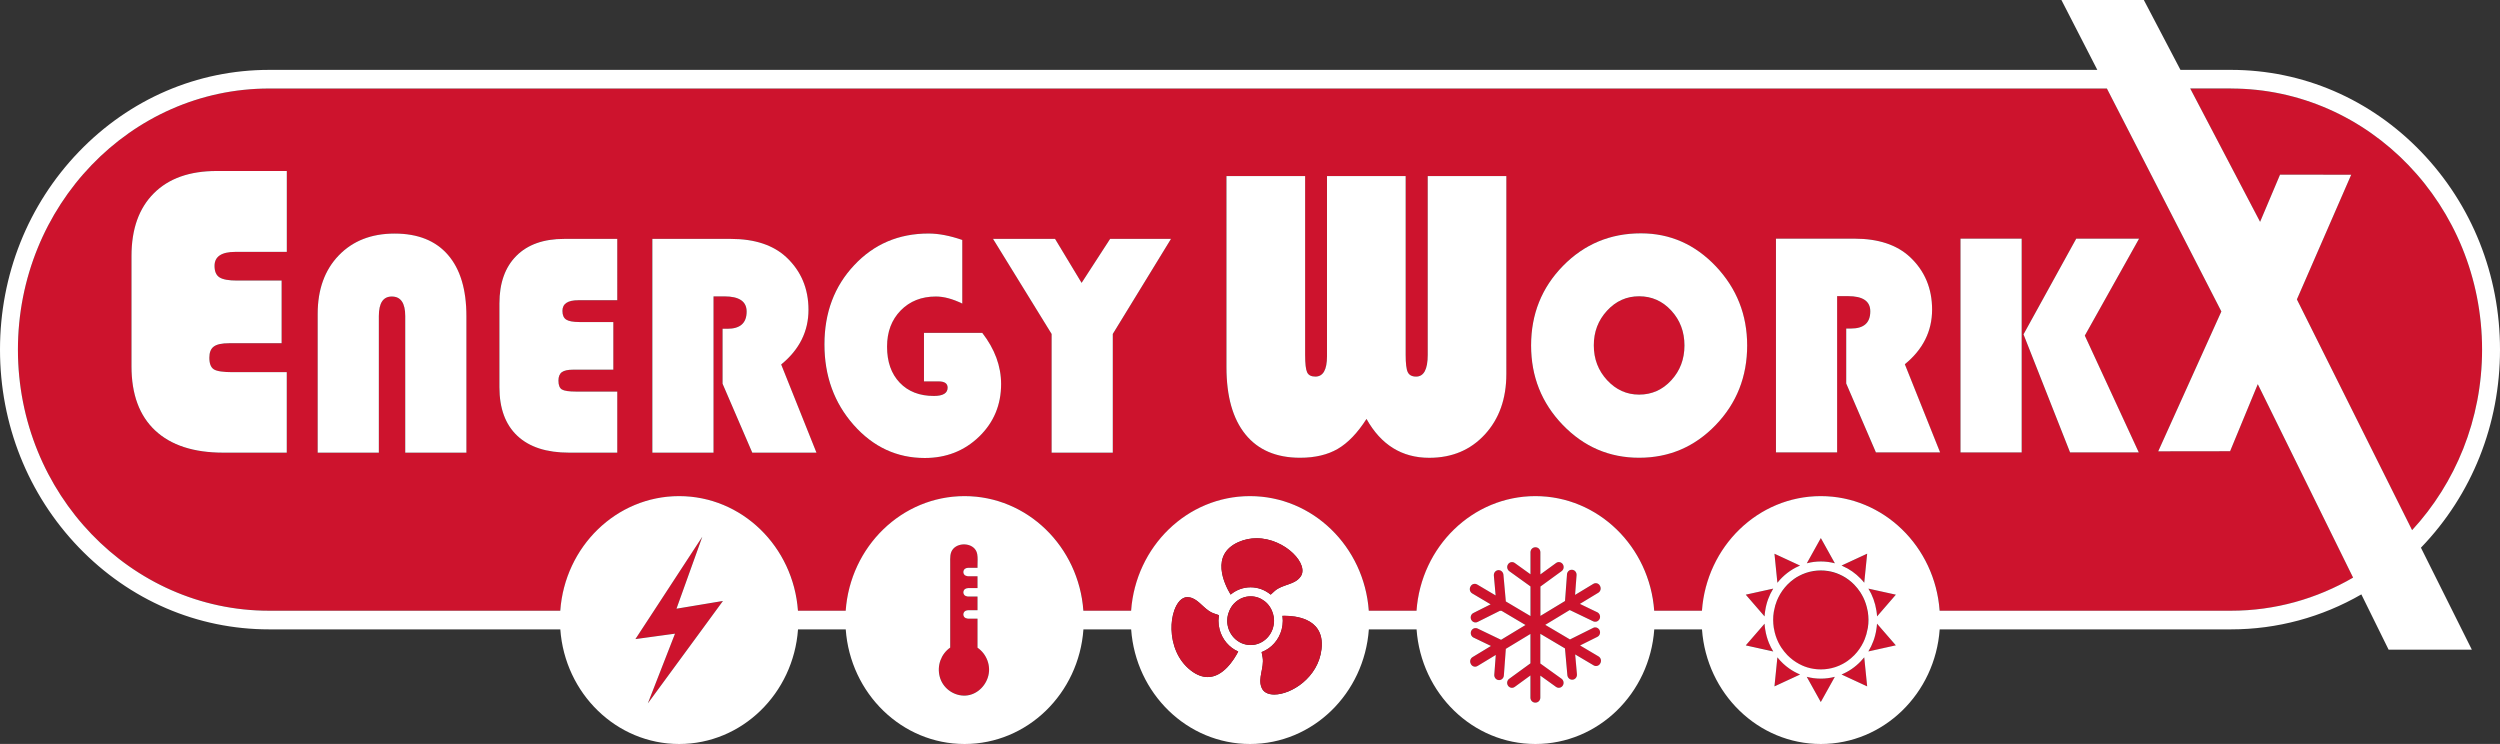
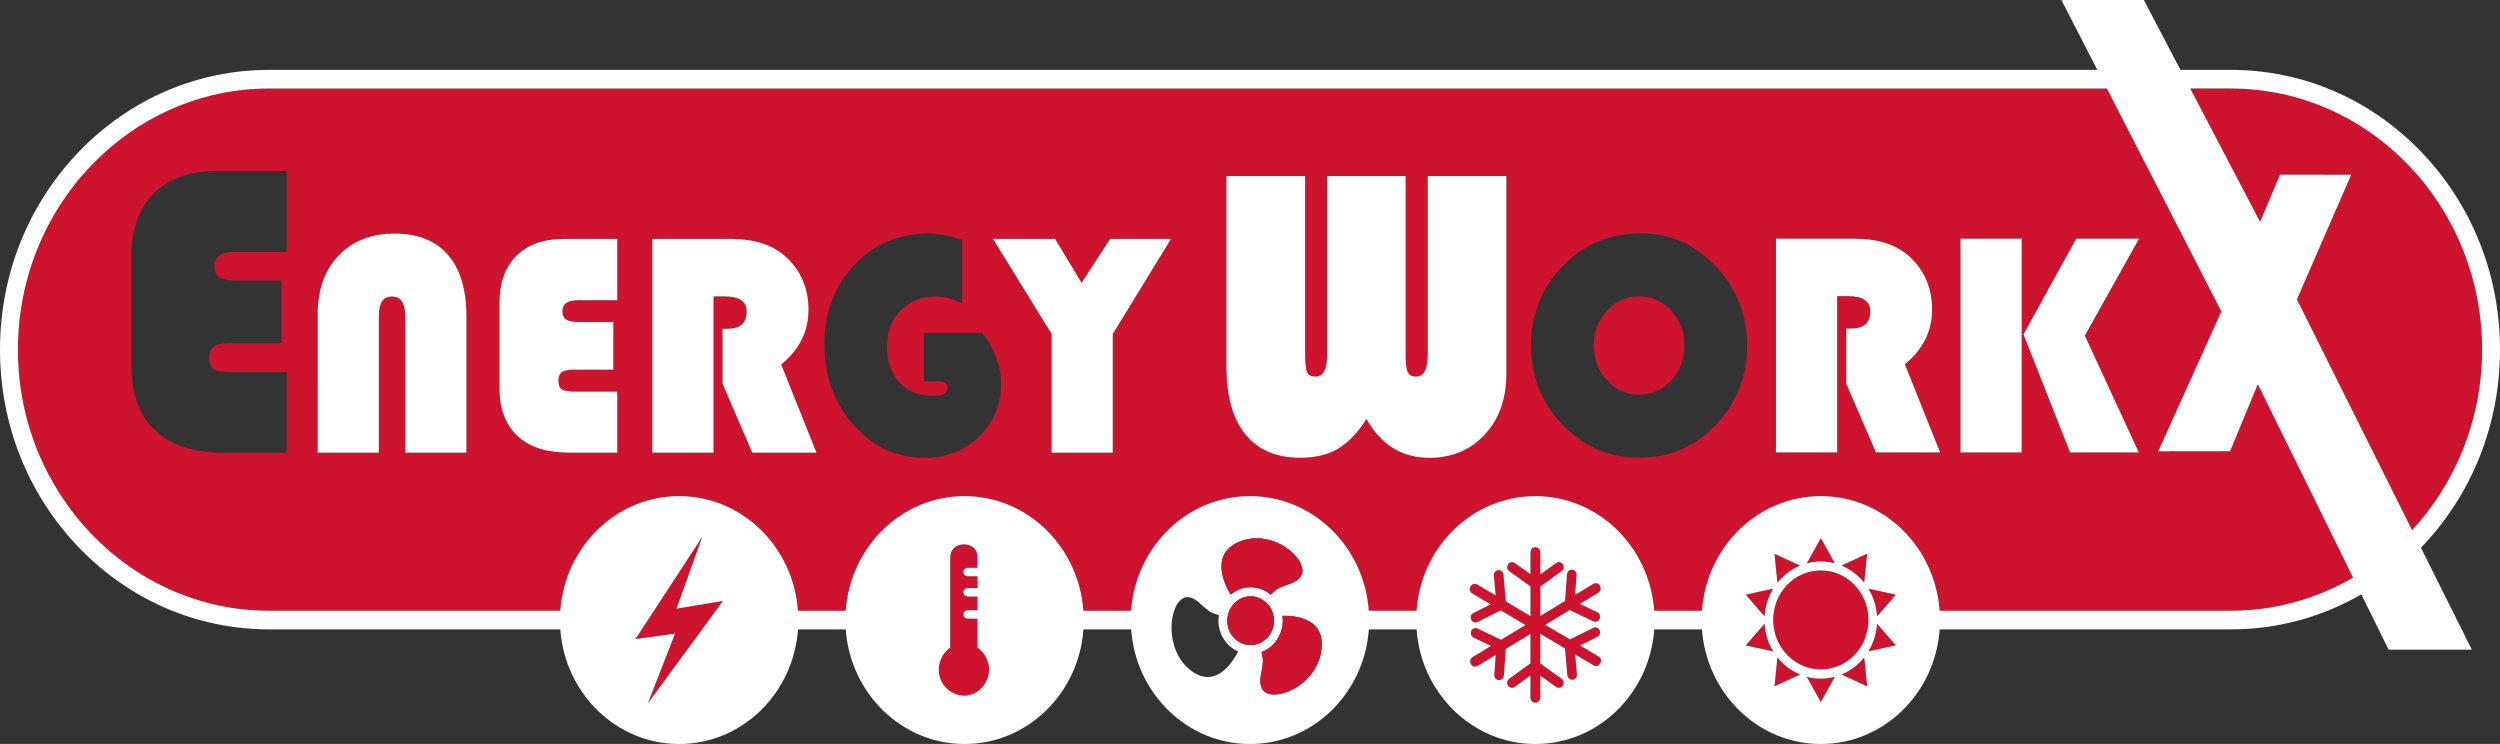
<svg xmlns="http://www.w3.org/2000/svg" version="1.1" id="Calque_1" x="0px" y="0px" viewBox="0 0 520.2 154.8" style="enable-background:new 0 0 520.2 154.8;" xml:space="preserve">
  <rect x="0" y="0" width="520.2" height="154.8" fill="#333333" stroke="none" />
  <style type="text/css">
	.st0{fill:#CD132D;}
	.st1{fill:#FFFFFF;}
</style>
  <path class="st0" d="M474.43,36.34l14.81,0.02l-11.3,25.94l23.97,48.01c9-9.76,14.56-23,14.56-37.56  c0-29.96-23.45-54.33-52.27-54.33h-8.46l14.54,27.75L474.43,36.34z" />
  <path class="st0" d="M141.33,103.24c13.07,0,23.78,10.51,24.73,23.85h9.93c0.95-13.33,11.66-23.85,24.73-23.85  c13.07,0,23.78,10.51,24.73,23.85h9.93c0.95-13.33,11.66-23.85,24.73-23.85c13.07,0,23.78,10.51,24.73,23.85h9.93  c0.95-13.33,11.66-23.85,24.73-23.85c13.07,0,23.78,10.51,24.73,23.85h9.93c0.95-13.33,11.66-23.85,24.73-23.85  c13.07,0,23.78,10.51,24.73,23.85h60.59c9.23,0,17.9-2.51,25.43-6.89L469.8,79.94l-5.76,13.95l-14.96,0.02l13.14-29.1L438.4,18.42  H56c-28.82,0-52.27,24.37-52.27,54.33c0,29.96,23.45,54.33,52.27,54.33h60.59C117.55,113.75,128.25,103.24,141.33,103.24z   M432.02,49.66h13.08l-11.29,20.17l11.22,24.31h-14.3l-9.69-24.57L432.02,49.66z M407.94,49.66h12.73v44.48h-12.73V49.66z   M369.53,49.66h16.34c4.97,0,8.83,1.28,11.57,3.84c3.05,2.87,4.58,6.51,4.58,10.92c0,4.5-1.89,8.29-5.67,11.37l7.34,18.35h-13.36  l-6.18-14.34V68.36h1c2.67,0,4.01-1.19,4.01-3.58c0-2.11-1.55-3.16-4.64-3.16h-2.26v32.52h-12.73V49.66z M325.21,55.33  c4.42-4.52,9.83-6.78,16.23-6.78c6.06,0,11.26,2.29,15.6,6.88c4.34,4.58,6.5,10.07,6.5,16.46c0,6.5-2.18,12.02-6.55,16.55  c-4.37,4.54-9.68,6.81-15.93,6.81c-6.21,0-11.51-2.28-15.9-6.84c-4.39-4.56-6.58-10.07-6.58-16.52  C318.59,65.36,320.8,59.85,325.21,55.33z M255.2,36.64h16.36v37.2c0,1.84,0.14,3.06,0.42,3.64c0.28,0.59,0.85,0.88,1.71,0.88  c1.61,0,2.42-1.41,2.42-4.23V36.64h16.37v37.2c0,1.79,0.15,2.99,0.44,3.6c0.29,0.62,0.87,0.92,1.73,0.92c1.61,0,2.42-1.51,2.42-4.52  v-37.2h16.36v41.18c0,5.14-1.49,9.33-4.47,12.57c-2.98,3.24-6.84,4.86-11.57,4.86c-5.7,0-10.05-2.69-13.06-8.09  c-1.85,2.91-3.84,4.98-5.96,6.22c-2.12,1.24-4.74,1.86-7.86,1.86c-4.95,0-8.73-1.62-11.37-4.86c-2.63-3.24-3.95-7.9-3.95-13.99  V36.64z M219.54,49.71l5.52,9.16l5.93-9.16h12.67l-12.1,19.78v24.7h-12.73v-24.7l-12.2-19.78H219.54z M177.73,55.18  c4.13-4.39,9.29-6.59,15.47-6.59c2.11,0,4.45,0.45,7.02,1.34v13.23c-2.01-0.98-3.84-1.47-5.49-1.47c-2.99,0-5.43,0.97-7.32,2.9  c-1.89,1.93-2.84,4.44-2.84,7.53c0,3.15,0.88,5.65,2.63,7.49c1.76,1.85,4.13,2.77,7.12,2.77c1.9,0,2.85-0.58,2.85-1.73  c0-0.87-0.63-1.3-1.88-1.3h-3.04v-10.1h12.13c2.61,3.37,3.92,6.92,3.92,10.66c0,4.34-1.53,7.99-4.59,10.95  c-3.06,2.95-6.83,4.43-11.3,4.43c-5.81,0-10.74-2.29-14.8-6.88c-4.06-4.58-6.08-10.17-6.08-16.75  C171.54,65.07,173.6,59.57,177.73,55.18z M135.73,49.71h16.34c4.97,0,8.83,1.28,11.57,3.84c3.05,2.87,4.58,6.51,4.58,10.92  c0,4.5-1.89,8.29-5.68,11.37l7.34,18.35h-13.36l-6.18-14.34V68.41h1c2.68,0,4.01-1.19,4.01-3.58c0-2.11-1.55-3.16-4.64-3.16h-2.26  v32.52h-12.73V49.71z M59.67,52.41h-10.7c-2.89,0-4.34,0.97-4.34,2.92c0,1.14,0.34,1.94,1.03,2.38c0.69,0.44,1.91,0.67,3.68,0.67  h9.25v13.05H47.64c-1.49,0-2.54,0.23-3.16,0.69c-0.62,0.46-0.93,1.23-0.93,2.32c0,1.23,0.32,2.04,0.95,2.43  c0.63,0.39,1.93,0.58,3.88,0.58h11.28v16.75H46.49c-6.2,0-10.93-1.54-14.21-4.62c-3.28-3.07-4.92-7.52-4.92-13.33V53.27  c0-5.61,1.55-9.96,4.65-13.05c3.1-3.09,7.46-4.64,13.08-4.64h14.58V52.41z M97.04,94.19H84.31V65.77c0-2.72-0.93-4.07-2.79-4.07  c-1.8,0-2.7,1.36-2.7,4.07v28.42H66.09V65.32c0-5.06,1.46-9.11,4.37-12.16c2.92-3.04,6.8-4.56,11.65-4.56  c4.83,0,8.52,1.48,11.08,4.43c2.56,2.96,3.84,7.2,3.84,12.74V94.19z M107.64,90.68c-2.49-2.33-3.73-5.71-3.73-10.12V63.13  c0-4.26,1.18-7.56,3.53-9.91c2.35-2.35,5.66-3.52,9.92-3.52h11.07v12.78h-8.12c-2.2,0-3.29,0.74-3.29,2.22  c0,0.87,0.26,1.47,0.78,1.81c0.52,0.34,1.45,0.51,2.79,0.51h7.02v9.91h-8.31c-1.13,0-1.93,0.17-2.4,0.52  c-0.47,0.35-0.71,0.93-0.71,1.76c0,0.93,0.24,1.55,0.72,1.84c0.48,0.29,1.46,0.44,2.95,0.44h8.56v12.71h-10  C113.72,94.19,110.13,93.02,107.64,90.68z" />
  <path class="st0" d="M341.07,82.12c2.63,0,4.86-1,6.69-2.98c1.83-1.99,2.74-4.41,2.74-7.25c0-2.85-0.91-5.26-2.74-7.25  c-1.83-1.99-4.06-2.98-6.69-2.98c-2.61,0-4.84,1-6.68,3c-1.84,2-2.76,4.41-2.76,7.23c0,2.82,0.92,5.24,2.77,7.24  C336.25,81.12,338.47,82.12,341.07,82.12z" />
-   <path class="st1" d="M32.01,40.22c-3.1,3.09-4.65,7.44-4.65,13.05v22.97c0,5.81,1.64,10.26,4.92,13.33  c3.28,3.08,8.01,4.62,14.21,4.62h13.18V77.44H48.39c-1.96,0-3.25-0.19-3.88-0.58c-0.63-0.39-0.95-1.2-0.95-2.43  c0-1.09,0.31-1.86,0.93-2.32c0.62-0.46,1.67-0.69,3.16-0.69h10.95V58.38h-9.25c-1.76,0-2.99-0.22-3.68-0.67  c-0.69-0.44-1.03-1.24-1.03-2.38c0-1.95,1.45-2.92,4.34-2.92h10.7V35.58H45.08C39.46,35.58,35.1,37.12,32.01,40.22z" />
  <path class="st1" d="M82.12,48.6c-4.85,0-8.73,1.52-11.65,4.56c-2.92,3.04-4.37,7.09-4.37,12.16v28.87h12.73V65.77  c0-2.72,0.9-4.07,2.7-4.07c1.86,0,2.79,1.36,2.79,4.07v28.42h12.73V65.77c0-5.54-1.28-9.79-3.84-12.74  C90.64,50.07,86.94,48.6,82.12,48.6z" />
  <path class="st1" d="M128.43,81.48h-8.56c-1.48,0-2.47-0.15-2.95-0.44c-0.48-0.29-0.72-0.91-0.72-1.84c0-0.83,0.24-1.41,0.71-1.76  c0.47-0.35,1.27-0.52,2.4-0.52h8.31v-9.91h-7.02c-1.34,0-2.27-0.17-2.79-0.51c-0.52-0.34-0.78-0.94-0.78-1.81  c0-1.48,1.1-2.22,3.29-2.22h8.12V49.71h-11.07c-4.26,0-7.57,1.17-9.92,3.52c-2.35,2.35-3.53,5.65-3.53,9.91v17.43  c0,4.41,1.24,7.79,3.73,10.12c2.49,2.34,6.08,3.5,10.79,3.5h10V81.48z" />
  <path class="st1" d="M148.46,61.67h2.26c3.09,0,4.64,1.05,4.64,3.16c0,2.39-1.34,3.58-4.01,3.58h-1v11.44l6.18,14.34h13.36  l-7.34-18.35c3.78-3.08,5.68-6.88,5.68-11.37c0-4.41-1.53-8.05-4.58-10.92c-2.74-2.56-6.6-3.84-11.57-3.84h-16.34v44.48h12.73V61.67  z" />
-   <path class="st1" d="M192.42,95.3c4.47,0,8.24-1.48,11.3-4.43c3.06-2.96,4.59-6.61,4.59-10.95c0-3.74-1.31-7.29-3.92-10.66h-12.13  v10.1h3.04c1.25,0,1.88,0.43,1.88,1.3c0,1.15-0.95,1.73-2.85,1.73c-2.99,0-5.36-0.92-7.12-2.77c-1.76-1.85-2.63-4.34-2.63-7.49  c0-3.09,0.95-5.59,2.84-7.53c1.89-1.93,4.33-2.9,7.32-2.9c1.65,0,3.48,0.49,5.49,1.47V49.93c-2.57-0.89-4.91-1.34-7.02-1.34  c-6.19,0-11.35,2.19-15.47,6.59c-4.13,4.39-6.19,9.88-6.19,16.49c0,6.58,2.03,12.17,6.08,16.75C181.68,93,186.61,95.3,192.42,95.3z" />
  <polygon class="st1" points="218.82,94.19 231.55,94.19 231.55,69.49 243.66,49.71 230.99,49.71 225.06,58.86 219.54,49.71   206.63,49.71 218.82,69.49 " />
  <path class="st1" d="M270.52,95.25c3.12,0,5.74-0.62,7.86-1.86c2.12-1.24,4.11-3.32,5.96-6.22c3.01,5.39,7.36,8.09,13.06,8.09  c4.73,0,8.59-1.62,11.57-4.86c2.98-3.24,4.47-7.43,4.47-12.57V36.64h-16.36v37.2c0,3.02-0.81,4.52-2.42,4.52  c-0.86,0-1.44-0.31-1.73-0.92c-0.3-0.61-0.44-1.81-0.44-3.6v-37.2h-16.37v37.49c0,2.82-0.81,4.23-2.42,4.23  c-0.86,0-1.43-0.29-1.71-0.88c-0.28-0.59-0.42-1.8-0.42-3.64v-37.2H255.2V76.4c0,6.09,1.32,10.75,3.95,13.99  C261.78,93.63,265.57,95.25,270.52,95.25z" />
-   <path class="st1" d="M341.07,95.25c6.25,0,11.56-2.27,15.93-6.81c4.37-4.54,6.55-10.06,6.55-16.55c0-6.39-2.17-11.87-6.5-16.46  c-4.34-4.58-9.54-6.88-15.6-6.88c-6.4,0-11.8,2.26-16.23,6.78c-4.42,4.52-6.63,10.04-6.63,16.56c0,6.45,2.19,11.96,6.58,16.52  C329.56,92.97,334.86,95.25,341.07,95.25z M334.39,64.65c1.84-2,4.06-3,6.68-3c2.63,0,4.86,0.99,6.69,2.98  c1.83,1.99,2.74,4.4,2.74,7.25c0,2.85-0.91,5.26-2.74,7.25c-1.83,1.99-4.06,2.98-6.69,2.98c-2.59,0-4.81-1-6.66-3  c-1.85-2-2.77-4.41-2.77-7.24C331.63,69.06,332.55,66.65,334.39,64.65z" />
  <path class="st1" d="M382.27,61.62h2.26c3.09,0,4.64,1.05,4.64,3.16c0,2.39-1.34,3.58-4.01,3.58h-1V79.8l6.18,14.34h13.36  l-7.34-18.35c3.78-3.08,5.67-6.88,5.67-11.37c0-4.41-1.53-8.05-4.58-10.92c-2.74-2.56-6.6-3.84-11.57-3.84h-16.34v44.48h12.73V61.62  z" />
  <rect x="407.94" y="49.66" class="st1" width="12.73" height="44.48" />
  <polygon class="st1" points="445.04,94.14 433.81,69.83 445.1,49.66 432.02,49.66 421.05,69.57 430.74,94.14 " />
  <path class="st0" d="M332.63,136.58l-3.83-2.27l3.59-1.79c0.5-0.25,0.71-0.87,0.47-1.38c-0.03-0.07-0.07-0.13-0.11-0.19  c-0.28-0.38-0.79-0.51-1.22-0.3l-0.6,0.3l-4.23,2.11l-3.57-2.11l-1.58-0.93l1.66-1l3.2-1.94l0.24-0.14l0.3,0.14l4.04,1.94l0.55,0.27  c0.41,0.2,0.89,0.07,1.17-0.27c0.06-0.07,0.11-0.15,0.16-0.24c0.23-0.52,0.01-1.14-0.49-1.38l-0.67-0.32l-2.95-1.42l3.83-2.32  c0.48-0.29,0.64-0.92,0.36-1.42l-0.02-0.03l-0.01-0.03c-0.28-0.49-0.89-0.66-1.36-0.37l-3.8,2.3l0.31-4.12  c0.04-0.57-0.37-1.07-0.92-1.11c-0.55-0.04-1.03,0.38-1.07,0.95l-0.41,5.55l-3.32,2.01l-1.8,1.09v-1.09v-5.02l4.41-3.21  c0.45-0.33,0.56-0.97,0.24-1.44c-0.32-0.47-0.94-0.58-1.39-0.25l-3.27,2.38v-4.61c0-0.57-0.45-1.04-1-1.04l-0.03,0l-0.03,0  c-0.55,0-1,0.46-1,1.04v4.58l-3.27-2.35c-0.45-0.33-1.08-0.21-1.39,0.26c-0.31,0.47-0.2,1.12,0.25,1.44l4.41,3.17v5.06v1.11  l-1.88-1.11l-3.25-1.93l-0.5-5.57c-0.05-0.57-0.54-0.99-1.09-0.94c-0.55,0.05-0.95,0.56-0.9,1.13l0.37,4.13l-3.85-2.28  c-0.48-0.28-1.09-0.11-1.36,0.39l-0.01,0.03l-0.02,0.03c-0.27,0.5-0.11,1.13,0.37,1.41l3.83,2.27l-2.67,1.34l-0.91,0.46  c-0.5,0.25-0.71,0.87-0.47,1.38c0.02,0.04,0.04,0.07,0.06,0.1c0.27,0.44,0.81,0.62,1.27,0.39l0.78-0.39l3.88-1.94h0.32l3.27,1.94  l1.73,1.02l-1.51,0.91l-3.58,2.17l-4.52-2.17l-0.37-0.18c-0.38-0.18-0.8-0.1-1.09,0.18c-0.1,0.09-0.18,0.2-0.23,0.33  c-0.23,0.52-0.01,1.14,0.49,1.38l3.62,1.74l-3.83,2.32c-0.48,0.29-0.64,0.92-0.36,1.42l0.02,0.03l0.01,0.03  c0.28,0.49,0.89,0.66,1.36,0.37l3.8-2.3l-0.31,4.12c-0.04,0.57,0.37,1.07,0.92,1.11c0.55,0.04,1.03-0.38,1.07-0.95l0.41-5.55  l5.12-3.1v6.12l-4.41,3.21c-0.45,0.33-0.56,0.97-0.25,1.44c0.32,0.47,0.94,0.58,1.39,0.25l3.27-2.38v4.61c0,0.57,0.45,1.04,1,1.04  l0.03,0l0.03,0c0.55,0,1-0.46,1-1.04v-4.58l3.27,2.35c0.45,0.33,1.07,0.21,1.39-0.26c0.31-0.47,0.2-1.12-0.25-1.44l-4.41-3.17v-6.18  l5.13,3.04l0.5,5.57c0.05,0.57,0.54,0.99,1.09,0.94c0.55-0.05,0.95-0.56,0.9-1.13l-0.37-4.13l3.85,2.28  c0.48,0.28,1.09,0.11,1.36-0.39l0.01-0.03L333,138C333.28,137.5,333.11,136.87,332.63,136.58z" />
  <g>
    <path class="st0" d="M381.79,117.21l-2.92-5.25l-2.92,5.25c0.93-0.25,1.91-0.38,2.92-0.38   C379.88,116.83,380.86,116.96,381.79,117.21z" />
    <path class="st0" d="M374.31,117.79c0.08-0.04,0.16-0.07,0.25-0.1l-5.33-2.47l0.61,6.04C371.03,119.75,372.56,118.56,374.31,117.79   z" />
    <path class="st0" d="M367.17,128.26c0.02-0.4,0.07-0.79,0.13-1.18c0.26-1.67,0.83-3.23,1.67-4.6l-5.71,1.26l2.89,3.34   L367.17,128.26z" />
    <path class="st0" d="M367.3,130.95c-0.06-0.39-0.11-0.78-0.13-1.18l-1.02,1.18l-2.89,3.33l5.71,1.26   c-0.35-0.57-0.65-1.16-0.91-1.79C367.71,132.88,367.45,131.93,367.3,130.95z" />
    <path class="st0" d="M369.84,136.78l-0.61,6.04l5.33-2.47c-0.79-0.33-1.54-0.74-2.24-1.23   C371.39,138.47,370.55,137.68,369.84,136.78z" />
    <path class="st0" d="M375.96,140.83l2.92,5.25l2.92-5.25c-0.93,0.25-1.91,0.38-2.92,0.38   C377.87,141.21,376.89,141.07,375.96,140.83z" />
    <path class="st0" d="M387.17,137.64c-1.12,1.17-2.47,2.1-3.97,2.72l5.33,2.47l-0.61-6.04   C387.68,137.08,387.43,137.36,387.17,137.64z" />
    <path class="st0" d="M390.58,129.78c-0.02,0.4-0.07,0.79-0.13,1.18c-0.26,1.67-0.83,3.23-1.67,4.6l5.71-1.26l-2.89-3.33   L390.58,129.78z" />
    <path class="st0" d="M390.58,128.26l1.02-1.18l2.89-3.34l-5.71-1.26c0.84,1.37,1.41,2.93,1.67,4.6   C390.51,127.47,390.55,127.86,390.58,128.26z" />
    <path class="st0" d="M387.17,120.4c0.26,0.27,0.51,0.56,0.75,0.85l0.61-6.04l-5.33,2.47c0.08,0.03,0.17,0.07,0.25,0.1   C384.84,118.4,386.11,119.3,387.17,120.4z" />
    <path class="st0" d="M388.65,127.37c-0.02-0.1-0.04-0.19-0.06-0.29c-0.17-0.95-0.47-1.86-0.88-2.7c-0.19-0.38-0.4-0.76-0.63-1.11   c-0.37-0.56-0.78-1.08-1.25-1.56c-0.72-0.74-1.54-1.36-2.44-1.84c-0.22-0.12-0.44-0.23-0.67-0.32c-0.74-0.32-1.52-0.56-2.34-0.69   c-0.49-0.08-1-0.12-1.52-0.12c-0.52,0-1.02,0.04-1.52,0.12c-1.07,0.17-2.08,0.52-3,1.01c-0.35,0.19-0.69,0.4-1.02,0.62   c-0.51,0.36-0.99,0.77-1.43,1.22c-0.75,0.78-1.39,1.67-1.87,2.67c-0.1,0.21-0.2,0.42-0.29,0.64c-0.27,0.66-0.46,1.35-0.59,2.07   c-0.02,0.1-0.05,0.19-0.06,0.29c-0.08,0.54-0.13,1.09-0.13,1.65c0,0.56,0.04,1.11,0.13,1.65c0.02,0.1,0.04,0.19,0.06,0.29   c0.17,0.96,0.47,1.87,0.88,2.71c0.19,0.38,0.4,0.75,0.63,1.11c0.37,0.56,0.79,1.09,1.25,1.56c0.72,0.74,1.54,1.36,2.44,1.84   c0.22,0.12,0.44,0.23,0.67,0.33c0.74,0.32,1.52,0.56,2.34,0.69c0.49,0.08,1,0.12,1.52,0.12c0.52,0,1.02-0.04,1.52-0.12   c1.07-0.17,2.08-0.52,3.01-1.01c0.35-0.19,0.69-0.4,1.01-0.62c0.51-0.36,0.99-0.77,1.43-1.22c0.75-0.78,1.39-1.68,1.87-2.67   c0.1-0.21,0.2-0.42,0.28-0.63c0.27-0.66,0.46-1.35,0.59-2.07c0.02-0.1,0.05-0.19,0.06-0.29c0.08-0.54,0.13-1.09,0.13-1.65   C388.77,128.46,388.73,127.9,388.65,127.37z" />
  </g>
  <polygon class="st0" points="140.75,126.67 146.13,111.68 136.08,127.08 134.81,129.02 133.55,130.95 132.23,132.97 140.47,131.84   134.8,146.35 146.1,130.95 147.52,129.02 148.94,127.08 150.42,125.06 " />
  <path class="st0" d="M203.41,134.76c0-1.27,0-2.53,0-3.8c0-0.65,0-1.29,0-1.94c0-0.1,0-0.2,0-0.3c-0.27,0-0.53,0-0.8,0  c-0.39,0-0.78,0-1.18,0c-0.04,0-0.08-0.01-0.12-0.02c-0.12-0.01-0.23-0.04-0.34-0.09c-0.07-0.03-0.15-0.07-0.21-0.12  c-0.05-0.04-0.09-0.09-0.13-0.14c-0.11-0.15-0.17-0.33-0.17-0.51c0-0.18,0.06-0.36,0.17-0.51c0.04-0.05,0.08-0.1,0.13-0.14  c0.06-0.05,0.13-0.08,0.2-0.12h0.01v0c0.11-0.05,0.22-0.08,0.34-0.09c0.04,0,0.08-0.02,0.12-0.02c0.39,0,0.78,0,1.18,0  c0.27,0,0.53,0,0.8,0c0-0.95,0-1.89,0-2.84c-0.27,0-0.53,0-0.8,0c-0.39,0-0.78,0-1.18,0c-0.04,0-0.08-0.01-0.12-0.02  c-0.12-0.01-0.23-0.04-0.34-0.09c-0.07-0.03-0.15-0.07-0.21-0.12c-0.05-0.04-0.09-0.09-0.13-0.14c-0.11-0.15-0.17-0.33-0.17-0.51  c0-0.18,0.06-0.36,0.17-0.51c0.04-0.05,0.08-0.1,0.13-0.14c0.06-0.05,0.14-0.08,0.21-0.12c0.11-0.05,0.22-0.08,0.34-0.09  c0.04,0,0.08-0.02,0.12-0.02c0.39,0,0.78,0,1.18,0c0.27,0,0.53,0,0.8,0c0-0.82,0-1.64,0-2.46c-0.27,0-0.53,0-0.8,0  c-0.39,0-0.78,0-1.18,0c-0.04,0-0.08-0.01-0.12-0.02c-0.12-0.01-0.23-0.04-0.34-0.09c-0.07-0.03-0.15-0.07-0.21-0.12  c-0.05-0.04-0.09-0.09-0.13-0.14c-0.11-0.15-0.17-0.33-0.17-0.51c0-0.18,0.06-0.36,0.17-0.51c0.04-0.05,0.08-0.1,0.13-0.14  c0.06-0.05,0.14-0.08,0.21-0.12c0.11-0.05,0.22-0.08,0.34-0.09c0.04,0,0.08-0.02,0.12-0.02c0.39,0,0.78,0,1.18,0  c0.27,0,0.53,0,0.8,0c0-0.17,0-0.34,0-0.51c0-0.76,0.07-1.58-0.06-2.34c-0.41-2.3-3.72-2.61-5.03-1.06  c-0.69,0.81-0.59,1.85-0.59,2.85c0,1.43,0,2.87,0,4.3c0,1.89,0,3.79,0,5.68c0,0.65,0,1.29,0,1.94c0,0.65,0,1.29,0,1.94  c0,1.27,0,2.53,0,3.8c-1.9,1.33-2.79,3.74-2.18,6.06c0.61,2.3,2.7,3.86,4.95,3.93c2.29,0.07,4.31-1.55,5.05-3.75  C206.32,138.66,205.33,136.09,203.41,134.76z" />
  <path class="st1" d="M503.8,113.91c10.58-10.99,16.4-25.61,16.4-41.16c0-15.55-5.83-30.16-16.4-41.16  c-10.58-10.99-24.64-17.05-39.6-17.05h-10.49L446.09,0h-17.15l7.47,14.54H56c-14.96,0-29.02,6.06-39.6,17.05  C5.83,42.59,0,57.2,0,72.75c0,15.55,5.83,30.16,16.4,41.16c10.58,10.99,24.64,17.05,39.6,17.05h60.59  c0.95,13.33,11.66,23.85,24.73,23.85s23.78-10.51,24.73-23.85h9.93c0.95,13.33,11.66,23.85,24.73,23.85  c13.07,0,23.78-10.51,24.73-23.85h9.93c0.95,13.33,11.66,23.85,24.73,23.85c13.07,0,23.78-10.51,24.73-23.85h9.93  c0.95,13.33,11.66,23.85,24.73,23.85c13.07,0,23.78-10.51,24.73-23.85h9.93c0.95,13.33,11.66,23.85,24.73,23.85  c13.07,0,23.78-10.51,24.73-23.85h60.59c9.66,0,18.93-2.54,27.15-7.28l5.67,11.5h17.32l-10.59-21.21  C503.76,113.94,503.78,113.93,503.8,113.91z M464.2,18.42c28.82,0,52.27,24.37,52.27,54.33c0,14.56-5.55,27.79-14.56,37.56  L477.94,62.3l11.3-25.94l-14.81-0.02l-4.15,9.82l-14.54-27.75H464.2z M148.94,127.08l-1.42,1.94l-1.42,1.94l-11.3,15.4l5.66-14.51  l-8.24,1.13l1.32-2.02l1.27-1.94l1.27-1.94l10.06-15.4l-5.38,14.98l9.67-1.61L148.94,127.08z M205.54,140.99  c-0.73,2.2-2.76,3.83-5.05,3.75c-2.25-0.07-4.35-1.64-4.95-3.93c-0.61-2.32,0.28-4.73,2.18-6.06c0-1.27,0-2.53,0-3.8  c0-0.65,0-1.29,0-1.94c0-0.65,0-1.29,0-1.94c0-1.89,0-3.79,0-5.68c0-1.43,0-2.87,0-4.3c0-1-0.09-2.03,0.59-2.85  c1.31-1.56,4.62-1.24,5.03,1.06c0.14,0.76,0.06,1.57,0.06,2.34c0,0.17,0,0.34,0,0.51c-0.27,0-0.53,0-0.8,0c-0.39,0-0.78,0-1.18,0  c-0.04,0-0.08,0.01-0.12,0.02c-0.12,0.01-0.23,0.04-0.34,0.09c-0.07,0.03-0.15,0.07-0.21,0.12c-0.05,0.04-0.09,0.09-0.13,0.14  c-0.11,0.15-0.17,0.33-0.17,0.51c0,0.18,0.06,0.36,0.17,0.51c0.04,0.05,0.08,0.1,0.13,0.14c0.06,0.05,0.14,0.09,0.21,0.12  c0.11,0.05,0.22,0.08,0.34,0.09c0.04,0,0.08,0.02,0.12,0.02c0.39,0,0.78,0,1.18,0c0.27,0,0.53,0,0.8,0c0,0.82,0,1.64,0,2.46  c-0.27,0-0.53,0-0.8,0c-0.39,0-0.78,0-1.18,0c-0.04,0-0.08,0.01-0.12,0.02c-0.12,0.01-0.23,0.04-0.34,0.09  c-0.07,0.03-0.15,0.07-0.21,0.12c-0.05,0.04-0.09,0.09-0.13,0.14c-0.11,0.15-0.17,0.33-0.17,0.51c0,0.18,0.06,0.36,0.17,0.51  c0.04,0.05,0.08,0.1,0.13,0.14c0.06,0.05,0.14,0.09,0.21,0.12c0.11,0.05,0.22,0.08,0.34,0.09c0.04,0,0.08,0.02,0.12,0.02  c0.39,0,0.78,0,1.18,0c0.27,0,0.53,0,0.8,0c0,0.95,0,1.89,0,2.84c-0.27,0-0.53,0-0.8,0c-0.39,0-0.78,0-1.18,0  c-0.04,0-0.08,0.02-0.12,0.02c-0.12,0.01-0.23,0.04-0.34,0.09v0h-0.01c-0.07,0.03-0.14,0.06-0.2,0.12  c-0.05,0.04-0.09,0.09-0.13,0.14c-0.11,0.15-0.17,0.33-0.17,0.51c0,0.18,0.06,0.36,0.17,0.51c0.04,0.05,0.08,0.1,0.13,0.14  c0.06,0.05,0.14,0.08,0.21,0.12c0.11,0.05,0.22,0.08,0.34,0.09c0.04,0,0.08,0.02,0.12,0.02c0.39,0,0.78,0,1.18,0  c0.27,0,0.53,0,0.8,0c0,0.1,0,0.2,0,0.3c0,0.65,0,1.29,0,1.94c0,1.27,0,2.53,0,3.8C205.33,136.09,206.32,138.66,205.54,140.99z   M251.29,140.88c-1.07,0-2.26-0.4-3.53-1.39c-2.78-2.17-3.91-5.52-3.99-8.53c-0.02-0.67,0.02-1.32,0.1-1.94  c0.09-0.7,0.25-1.35,0.45-1.94c0.58-1.69,1.56-2.83,2.74-2.83c0.13,0,0.27,0.01,0.4,0.04c1.57,0.23,2.64,1.83,4.03,2.79  c0.29,0.2,0.59,0.37,0.91,0.5c0.41,0.16,0.82,0.3,1.23,0.43c-0.05,0.33-0.08,0.66-0.09,1c0,0.05-0.01,0.09-0.01,0.14  c0,0.62,0.08,1.22,0.23,1.8c0.54,2.09,1.98,3.79,3.88,4.62C256.74,137.32,254.51,140.88,251.29,140.88z M257.71,112.79  c1.25-0.55,2.52-0.79,3.75-0.79c6,0,11.21,5.61,9.05,8.12c-1.18,1.56-3.65,1.48-5.22,2.8c-0.31,0.26-0.6,0.53-0.89,0.81  c-1.15-0.95-2.6-1.53-4.18-1.53c-1.58,0-3.02,0.57-4.16,1.52C254.75,121.52,251.79,115.42,257.71,112.79z M260.23,134.22  c-0.67,0-1.31-0.14-1.89-0.39c-0.59-0.26-1.11-0.63-1.56-1.09c-0.48-0.5-0.86-1.11-1.11-1.78c-0.2-0.56-0.32-1.16-0.32-1.8  c0-0.05,0.01-0.09,0.01-0.14c0.01-0.17,0.01-0.35,0.04-0.52c0.06-0.5,0.21-0.97,0.4-1.42c0.24-0.56,0.57-1.07,0.98-1.5  c0.13-0.13,0.26-0.25,0.4-0.37c0.84-0.7,1.89-1.12,3.05-1.12c1.08,0,2.07,0.37,2.88,0.99c0.2,0.15,0.39,0.31,0.56,0.5  c0.41,0.43,0.74,0.94,0.98,1.5c0.18,0.41,0.31,0.84,0.38,1.3c0.03,0.21,0.04,0.42,0.05,0.64c0,0.05,0.01,0.09,0.01,0.14  c0,0.64-0.12,1.24-0.32,1.8c-0.25,0.67-0.62,1.28-1.11,1.78c-0.46,0.48-1.02,0.86-1.63,1.12  C261.49,134.09,260.88,134.22,260.23,134.22z M274.98,135.1c-0.69,5.93-6.32,9.42-9.82,9.42c-1.33,0-2.35-0.5-2.69-1.56  c-0.71-1.85,0.59-4.03,0.27-6.1c-0.06-0.4-0.14-0.79-0.22-1.17c2.04-0.77,3.61-2.54,4.18-4.73c0.15-0.57,0.23-1.18,0.23-1.8  c0-0.05,0-0.09-0.01-0.14c-0.01-0.3-0.03-0.59-0.07-0.87c0.13,0,0.26-0.01,0.4-0.01c1.25,0,3.07,0.15,4.65,0.88  c0.92,0.42,1.75,1.04,2.32,1.94C274.86,131.95,275.19,133.29,274.98,135.1z M333,138l-0.02,0.03l-0.01,0.03  c-0.27,0.5-0.88,0.67-1.36,0.39l-3.85-2.28l0.37,4.13c0.05,0.57-0.35,1.08-0.9,1.13c-0.55,0.05-1.03-0.37-1.09-0.94l-0.5-5.57  l-5.13-3.04v6.18l4.41,3.17c0.45,0.33,0.57,0.97,0.25,1.44c-0.31,0.47-0.93,0.59-1.39,0.26l-3.27-2.35v4.58c0,0.57-0.45,1.04-1,1.04  l-0.03,0l-0.03,0c-0.55,0-1-0.46-1-1.04v-4.61l-3.27,2.38c-0.45,0.33-1.07,0.22-1.39-0.25c-0.32-0.47-0.21-1.12,0.25-1.44l4.41-3.21  v-6.12l-5.12,3.1l-0.41,5.55c-0.04,0.57-0.52,1-1.07,0.95c-0.55-0.04-0.96-0.54-0.92-1.11l0.31-4.12l-3.8,2.3  c-0.48,0.29-1.09,0.12-1.36-0.37l-0.01-0.03l-0.02-0.03c-0.28-0.5-0.12-1.13,0.36-1.42l3.83-2.32l-3.62-1.74  c-0.5-0.24-0.72-0.86-0.49-1.38c0.06-0.13,0.14-0.24,0.23-0.33c0.29-0.27,0.72-0.36,1.09-0.18l0.37,0.18l4.52,2.17l3.58-2.17  l1.51-0.91l-1.73-1.02l-3.27-1.94h-0.32l-3.88,1.94l-0.78,0.39c-0.46,0.23-1.01,0.05-1.27-0.39c-0.02-0.03-0.04-0.06-0.06-0.1  c-0.24-0.52-0.03-1.14,0.47-1.38l0.91-0.46l2.67-1.34l-3.83-2.27c-0.48-0.28-0.65-0.92-0.37-1.41l0.02-0.03l0.01-0.03  c0.27-0.5,0.88-0.67,1.36-0.39l3.85,2.28l-0.37-4.13c-0.05-0.57,0.35-1.08,0.9-1.13c0.55-0.05,1.03,0.37,1.09,0.94l0.5,5.57  l3.25,1.93l1.88,1.11v-1.11v-5.06l-4.41-3.17c-0.45-0.33-0.57-0.97-0.25-1.44c0.31-0.47,0.93-0.59,1.39-0.26l3.27,2.35v-4.58  c0-0.57,0.45-1.04,1-1.04l0.03,0l0.03,0c0.55,0,1,0.46,1,1.04v4.61l3.27-2.38c0.45-0.33,1.07-0.22,1.39,0.25  c0.32,0.47,0.21,1.12-0.24,1.44l-4.41,3.21v5.02v1.09l1.8-1.09l3.32-2.01l0.41-5.55c0.04-0.57,0.52-1,1.07-0.95  c0.55,0.04,0.96,0.54,0.92,1.11l-0.31,4.12l3.8-2.3c0.48-0.29,1.09-0.12,1.36,0.37l0.01,0.03l0.02,0.03  c0.28,0.5,0.12,1.13-0.36,1.42l-3.83,2.32l2.95,1.42l0.67,0.32c0.5,0.24,0.72,0.86,0.49,1.38c-0.04,0.09-0.09,0.17-0.16,0.24  c-0.28,0.34-0.76,0.46-1.17,0.27l-0.55-0.27l-4.04-1.94l-0.3-0.14l-0.24,0.14l-3.2,1.94l-1.66,1l1.58,0.93l3.57,2.11l4.23-2.11  l0.6-0.3c0.43-0.22,0.94-0.08,1.22,0.3c0.04,0.06,0.08,0.12,0.11,0.19c0.24,0.52,0.03,1.14-0.47,1.38l-3.59,1.79l3.83,2.27  C333.11,136.87,333.28,137.5,333,138z M363.26,134.29l2.89-3.33l1.02-1.18c0.02,0.4,0.07,0.79,0.13,1.18  c0.15,0.98,0.41,1.92,0.77,2.81c0.25,0.63,0.56,1.22,0.91,1.79L363.26,134.29z M363.26,123.74l5.71-1.26  c-0.84,1.37-1.42,2.93-1.67,4.6c-0.06,0.39-0.11,0.78-0.13,1.18l-1.02-1.18L363.26,123.74z M369.23,142.82l0.61-6.04  c0.71,0.9,1.55,1.69,2.48,2.34c0.7,0.49,1.45,0.9,2.24,1.23L369.23,142.82z M378.87,146.08l-2.92-5.25  c0.93,0.25,1.91,0.38,2.92,0.38c1.01,0,1.98-0.13,2.92-0.38L378.87,146.08z M383.19,140.35c1.5-0.62,2.85-1.55,3.97-2.72  c0.26-0.27,0.51-0.56,0.75-0.85l0.61,6.04L383.19,140.35z M388.59,130.95c-0.13,0.72-0.32,1.41-0.59,2.07  c-0.09,0.22-0.18,0.43-0.28,0.63c-0.48,0.99-1.12,1.9-1.87,2.67c-0.44,0.45-0.92,0.86-1.43,1.22c-0.32,0.23-0.66,0.43-1.01,0.62  c-0.93,0.5-1.94,0.84-3.01,1.01c-0.49,0.08-1,0.12-1.52,0.12c-0.52,0-1.02-0.04-1.52-0.12c-0.82-0.13-1.6-0.36-2.34-0.69  c-0.23-0.1-0.45-0.21-0.67-0.33c-0.9-0.48-1.72-1.11-2.44-1.84c-0.46-0.48-0.88-1-1.25-1.56c-0.23-0.35-0.44-0.72-0.63-1.11  c-0.41-0.84-0.71-1.75-0.88-2.71c-0.02-0.1-0.04-0.19-0.06-0.29c-0.08-0.54-0.13-1.09-0.13-1.65c0-0.56,0.04-1.11,0.13-1.65  c0.02-0.1,0.04-0.19,0.06-0.29c0.13-0.72,0.32-1.41,0.59-2.07c0.09-0.22,0.18-0.43,0.29-0.64c0.48-0.99,1.12-1.89,1.87-2.67  c0.44-0.45,0.92-0.86,1.43-1.22c0.33-0.23,0.66-0.44,1.02-0.62c0.93-0.5,1.94-0.84,3-1.01c0.49-0.08,1-0.12,1.52-0.12  c0.51,0,1.02,0.04,1.52,0.12c0.82,0.13,1.6,0.36,2.34,0.69c0.23,0.1,0.45,0.21,0.67,0.32c0.9,0.48,1.73,1.11,2.44,1.84  c0.46,0.48,0.88,1,1.25,1.56c0.23,0.36,0.44,0.73,0.63,1.11c0.41,0.84,0.7,1.75,0.88,2.7c0.02,0.1,0.04,0.19,0.06,0.29  c0.08,0.54,0.13,1.09,0.13,1.65c0,0.56-0.04,1.11-0.13,1.65C388.63,130.77,388.6,130.86,388.59,130.95z M369.23,115.22l5.33,2.47  c-0.08,0.03-0.17,0.07-0.25,0.1c-1.75,0.77-3.28,1.97-4.47,3.47L369.23,115.22z M375.96,117.21l2.92-5.25l2.92,5.25  c-0.93-0.25-1.91-0.38-2.92-0.38C377.87,116.83,376.89,116.96,375.96,117.21z M383.19,117.68l5.33-2.47l-0.61,6.04  c-0.24-0.3-0.48-0.58-0.75-0.85c-1.06-1.1-2.32-2-3.73-2.61C383.36,117.75,383.27,117.72,383.19,117.68z M388.77,135.55  c0.84-1.37,1.42-2.93,1.67-4.6c0.06-0.39,0.11-0.78,0.13-1.18l1.02,1.18l2.89,3.33L388.77,135.55z M391.6,127.08l-1.02,1.18  c-0.02-0.4-0.07-0.79-0.13-1.18c-0.26-1.67-0.83-3.23-1.67-4.6l5.71,1.26L391.6,127.08z M464.2,127.08H403.6  c-0.95-13.33-11.66-23.85-24.73-23.85c-13.07,0-23.78,10.51-24.73,23.85h-9.93c-0.95-13.33-11.66-23.85-24.73-23.85  c-13.07,0-23.78,10.51-24.73,23.85h-9.93c-0.95-13.33-11.66-23.85-24.73-23.85c-13.07,0-23.78,10.51-24.73,23.85h-9.93  c-0.95-13.33-11.66-23.85-24.73-23.85c-13.07,0-23.78,10.51-24.73,23.85h-9.93c-0.95-13.33-11.66-23.85-24.73-23.85  s-23.78,10.51-24.73,23.85H56c-28.82,0-52.27-24.37-52.27-54.33c0-29.96,23.45-54.33,52.27-54.33H438.4l23.82,46.39l-13.14,29.1  l14.96-0.02l5.76-13.95l19.83,40.25C482.1,124.57,473.43,127.08,464.2,127.08z" />
  <g>
    <path class="st0" d="M260.23,122.2c1.58,0,3.03,0.57,4.18,1.53c0.29-0.28,0.58-0.55,0.89-0.81c1.56-1.32,4.03-1.24,5.22-2.8   c2.16-2.51-3.05-8.12-9.05-8.12c-1.24,0-2.51,0.24-3.75,0.79c-5.93,2.63-2.96,8.73-1.64,10.93   C257.21,122.77,258.66,122.2,260.23,122.2z" />
-     <path class="st0" d="M253.77,130.95c-0.15-0.57-0.23-1.18-0.23-1.8c0-0.05,0.01-0.09,0.01-0.14c0.01-0.34,0.04-0.67,0.09-1   c-0.41-0.13-0.82-0.27-1.23-0.43c-0.32-0.13-0.62-0.3-0.91-0.5c-1.39-0.96-2.46-2.56-4.03-2.79c-0.14-0.03-0.27-0.04-0.4-0.04   c-1.17,0-2.16,1.14-2.74,2.83c-0.2,0.59-0.35,1.24-0.45,1.94c-0.08,0.62-0.12,1.27-0.1,1.94c0.07,3.01,1.2,6.36,3.99,8.53   c1.28,1,2.46,1.39,3.53,1.39c3.21,0,5.45-3.56,6.36-5.31C255.76,134.75,254.31,133.04,253.77,130.95z" />
    <path class="st0" d="M274.21,130.95c-0.58-0.9-1.41-1.51-2.32-1.94c-1.57-0.72-3.4-0.88-4.65-0.88c-0.14,0-0.27,0-0.4,0.01   c0.04,0.29,0.07,0.58,0.07,0.87c0,0.05,0.01,0.09,0.01,0.14c0,0.62-0.08,1.22-0.23,1.8c-0.57,2.2-2.14,3.96-4.18,4.73   c0.08,0.39,0.16,0.78,0.22,1.17c0.32,2.07-0.98,4.25-0.27,6.1c0.34,1.06,1.36,1.56,2.69,1.56c3.51,0,9.13-3.49,9.82-9.42   C275.19,133.29,274.86,131.95,274.21,130.95z" />
    <path class="st0" d="M264.79,130.95c0.2-0.56,0.32-1.16,0.32-1.8c0-0.05-0.01-0.09-0.01-0.14c-0.01-0.22-0.02-0.43-0.05-0.64   c-0.07-0.46-0.21-0.89-0.38-1.3c-0.24-0.56-0.57-1.07-0.98-1.5c-0.17-0.18-0.37-0.34-0.56-0.5c-0.81-0.62-1.8-0.99-2.88-0.99   c-1.16,0-2.21,0.42-3.05,1.12c-0.14,0.12-0.27,0.24-0.4,0.37c-0.41,0.43-0.74,0.94-0.98,1.5c-0.19,0.44-0.33,0.92-0.4,1.42   c-0.02,0.17-0.03,0.34-0.04,0.52c0,0.05-0.01,0.09-0.01,0.14c0,0.64,0.12,1.24,0.32,1.8c0.25,0.67,0.62,1.28,1.11,1.78   c0.45,0.46,0.97,0.83,1.56,1.09c0.58,0.25,1.22,0.39,1.89,0.39c0.64,0,1.25-0.13,1.81-0.37c0.62-0.26,1.17-0.64,1.63-1.12   C264.16,132.24,264.54,131.63,264.79,130.95z" />
  </g>
</svg>